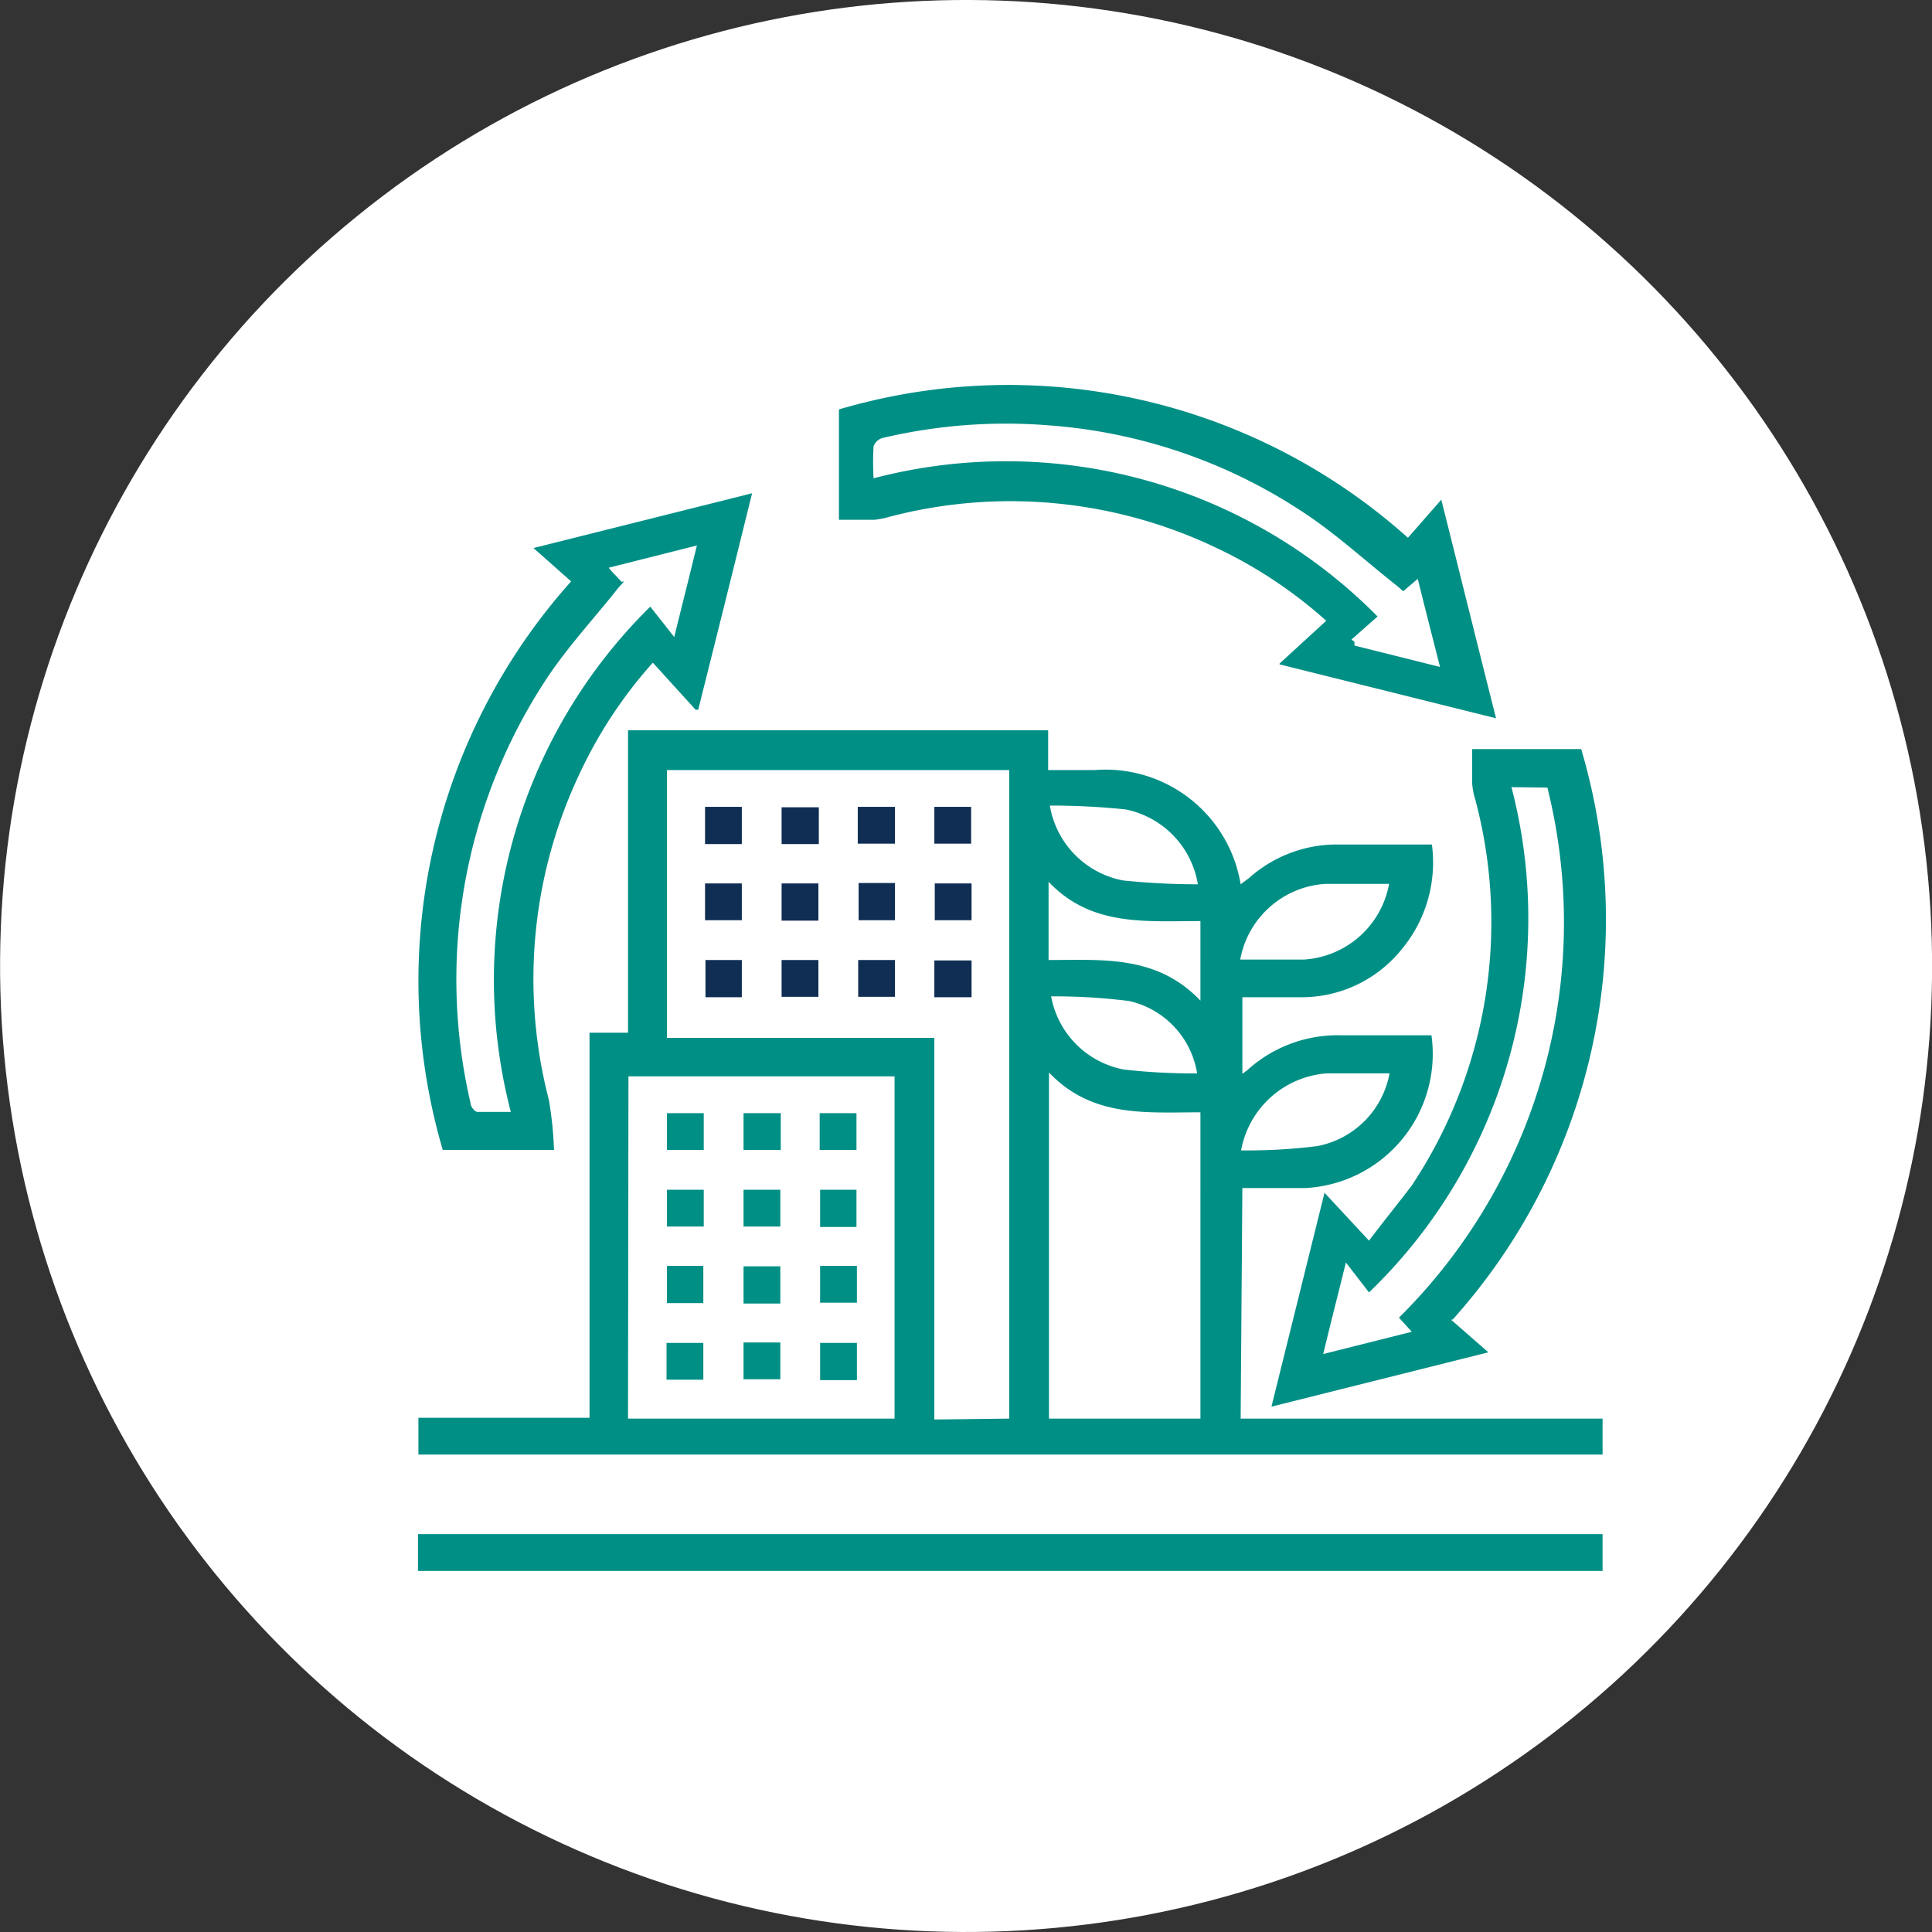
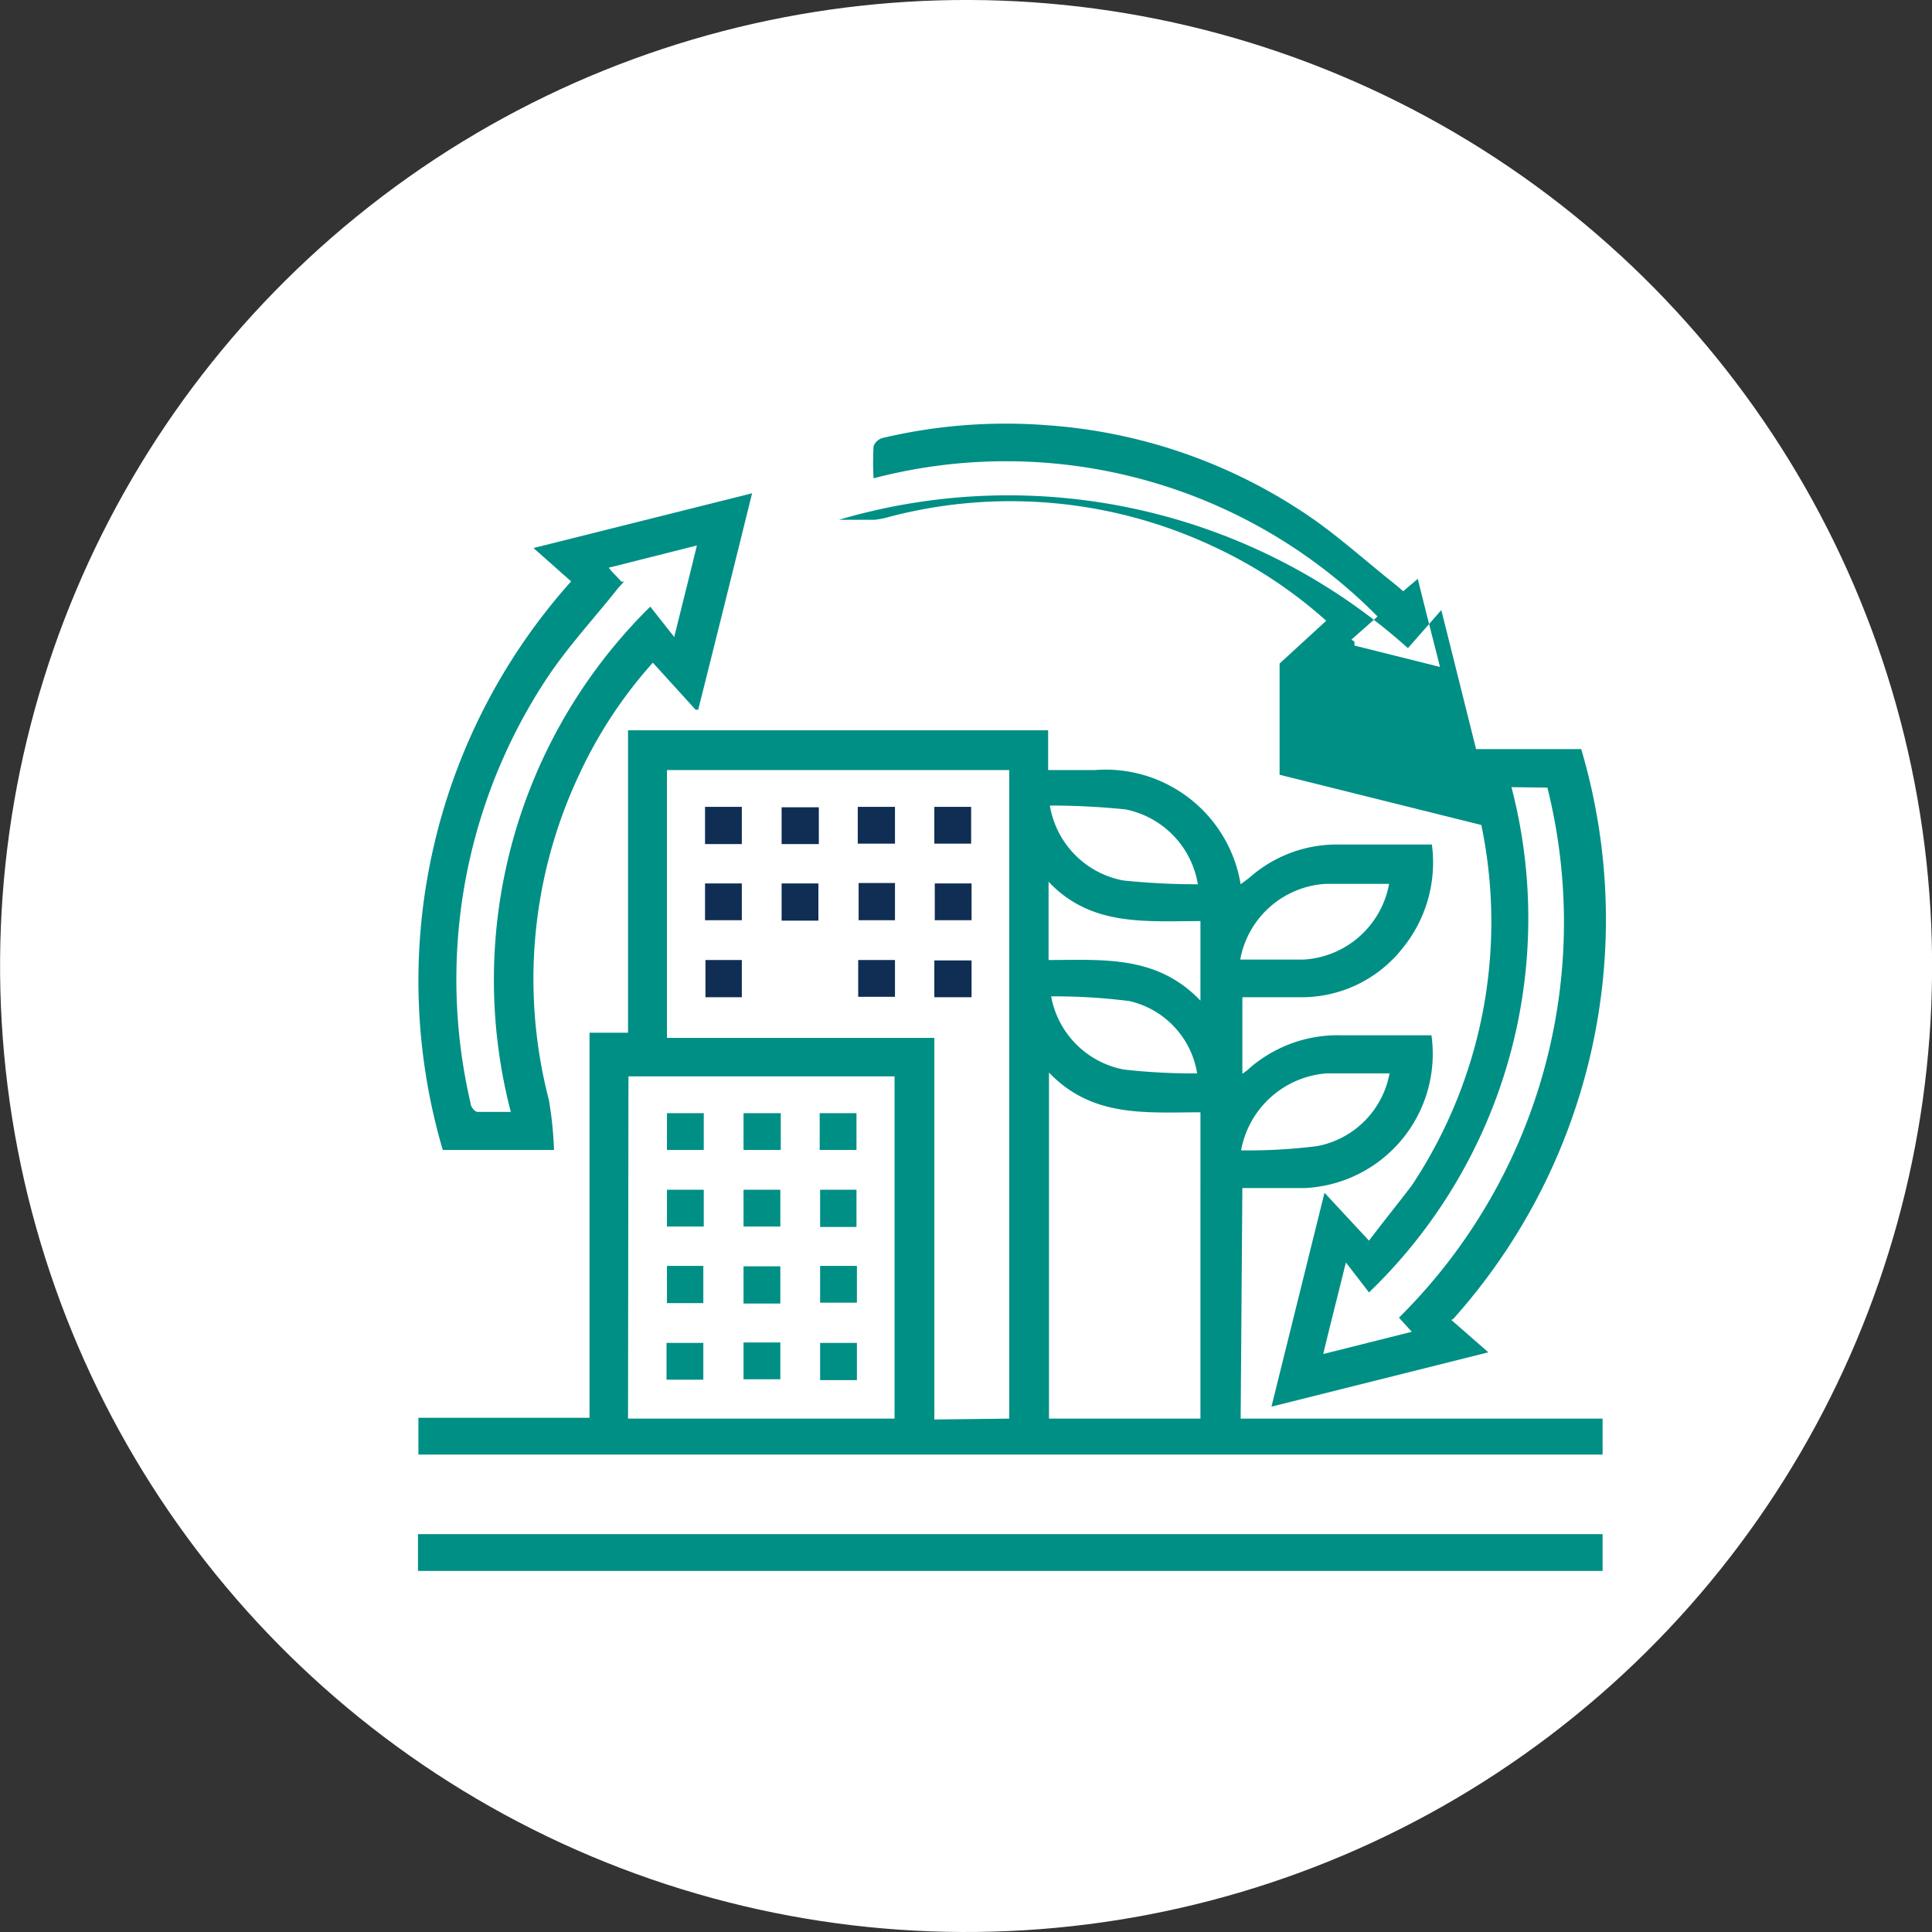
<svg xmlns="http://www.w3.org/2000/svg" viewBox="0 0 45.16 45.16">
  <rect x="0" y="0" width="45.16" height="45.16" fill="#333333" stroke="none" />
  <defs>
    <style>.cls-1{fill:#fff;}.cls-2{fill:#008f85;}.cls-3{fill:#102e54;}</style>
  </defs>
  <g id="Layer_2" data-name="Layer 2">
    <g id="图层_1" data-name="图层 1">
      <circle class="cls-1" cx="22.58" cy="22.58" r="22.58" transform="translate(-6.99 34.63) rotate(-67.17)" />
      <path class="cls-2" d="M29,33.16h8.46V34H9.78v-.86h4v-9h.9V17.07H24.5V18c.39,0,.74,0,1.09,0A3.2,3.2,0,0,1,29,20.67l.2-.15a3.08,3.08,0,0,1,2.07-.78h2.2a3.17,3.17,0,0,1-.69,2.43,3,3,0,0,1-2.36,1.14c-.45,0-.91,0-1.38,0v1.79l.11-.08a3.14,3.14,0,0,1,2.22-.82h2.09a3.14,3.14,0,0,1-2.95,3.57c-.49,0-1,0-1.47,0Zm-5.41,0V18h-8v6.26h6.25v8.92Zm-8.91,0h6.23v-8H14.69Zm13.38,0V26c-1.27,0-2.53.13-3.54-.93v8.09Zm0-11.63c-1.29,0-2.56.13-3.55-.92v1.83c1.27,0,2.53-.12,3.55.95V21.52Zm-3.52-2.7a2.14,2.14,0,0,0,1.71,1.75,16.8,16.8,0,0,0,1.75.09,2.14,2.14,0,0,0-1.69-1.75,16.91,16.91,0,0,0-1.77-.09m4.49,3.6c.49,0,1,0,1.44,0a2.16,2.16,0,0,0,2-1.77c-.5,0-1,0-1.48,0a2.16,2.16,0,0,0-2,1.77m-1,2.71A2.07,2.07,0,0,0,26.4,23.4a13.73,13.73,0,0,0-1.83-.11A2.13,2.13,0,0,0,26.27,25a14.44,14.44,0,0,0,1.75.09m4.5,0c-.53,0-1,0-1.51,0a2.2,2.2,0,0,0-2,1.8,13.1,13.1,0,0,0,1.78-.1,2.12,2.12,0,0,0,1.69-1.7" />
      <path class="cls-2" d="M16.26,16.59l-1-1.1a10.56,10.56,0,0,0-1.71,2.59,11.22,11.22,0,0,0-.72,7.63,8.74,8.74,0,0,1,.12,1.17h-2.6a14,14,0,0,1,3-13.29l-.88-.78,5.11-1.28c-.42,1.7-.83,3.35-1.26,5.06m-1.73-3c-.08.09-.14.15-.2.23-.56.7-1.17,1.36-1.65,2.1A12.77,12.77,0,0,0,11,25.79c0,.08.1.2.16.2.26,0,.52,0,.78,0A12.24,12.24,0,0,1,15.2,14.18l.56.71c.19-.77.36-1.44.53-2.14l-2.06.52a1.38,1.38,0,0,0,.15.17l.15.16" />
      <path class="cls-2" d="M33.92,30.85l.87.76-5.07,1.27q.63-2.54,1.24-5L32,29c.37-.49.69-.88,1-1.29a11.12,11.12,0,0,0,1.49-9,1.86,1.86,0,0,1-.08-.41c0-.26,0-.52,0-.79h2.55a14,14,0,0,1-3,13.33m1.37-12.44A12.13,12.13,0,0,1,32,30.21l-.54-.7c-.19.77-.36,1.43-.53,2.14L33,31.13l-.3-.33a13,13,0,0,0,3.47-12.39Z" />
-       <path class="cls-2" d="M29.91,15.51l1.09-1a10.65,10.65,0,0,0-2.56-1.7,11.16,11.16,0,0,0-7.65-.73,2,2,0,0,1-.35.07c-.27,0-.54,0-.83,0V9.57a14,14,0,0,1,13.3,3l.36-.41.42-.48c.44,1.75.85,3.41,1.28,5.11l-5.06-1.26M31.66,15l0,.09,2,.5c-.18-.71-.35-1.37-.52-2.06l-.34.29-.15-.13c-.75-.59-1.45-1.24-2.24-1.75a12.39,12.39,0,0,0-5.93-2,12.53,12.53,0,0,0-3.86.3.32.32,0,0,0-.2.19,6.23,6.23,0,0,0,0,.75,12.21,12.21,0,0,1,11.78,3.23l-.61.54" />
+       <path class="cls-2" d="M29.91,15.51l1.09-1a10.65,10.65,0,0,0-2.56-1.7,11.16,11.16,0,0,0-7.65-.73,2,2,0,0,1-.35.07c-.27,0-.54,0-.83,0a14,14,0,0,1,13.3,3l.36-.41.42-.48c.44,1.75.85,3.41,1.28,5.11l-5.06-1.26M31.66,15l0,.09,2,.5c-.18-.71-.35-1.37-.52-2.06l-.34.29-.15-.13c-.75-.59-1.45-1.24-2.24-1.75a12.39,12.39,0,0,0-5.93-2,12.53,12.53,0,0,0-3.86.3.32.32,0,0,0-.2.19,6.23,6.23,0,0,0,0,.75,12.21,12.21,0,0,1,11.78,3.23l-.61.54" />
      <rect class="cls-2" x="9.77" y="35.86" width="27.69" height="0.86" />
      <rect class="cls-3" x="18.27" y="20.65" width="0.86" height="0.87" />
      <rect class="cls-3" x="21.85" y="20.65" width="0.86" height="0.86" />
      <rect class="cls-3" x="16.49" y="22.44" width="0.85" height="0.87" />
      <rect class="cls-3" x="20.07" y="20.64" width="0.85" height="0.87" />
      <rect class="cls-3" x="20.06" y="22.44" width="0.86" height="0.86" />
      <rect class="cls-3" x="21.84" y="22.45" width="0.87" height="0.86" />
      <rect class="cls-3" x="16.48" y="18.86" width="0.86" height="0.87" />
      <rect class="cls-3" x="18.27" y="18.87" width="0.87" height="0.86" />
-       <rect class="cls-3" x="18.27" y="22.44" width="0.86" height="0.86" />
      <rect class="cls-3" x="20.05" y="18.86" width="0.87" height="0.86" />
      <rect class="cls-3" x="21.84" y="18.86" width="0.86" height="0.86" />
      <rect class="cls-3" x="16.48" y="20.65" width="0.86" height="0.86" />
      <rect class="cls-2" x="15.59" y="26.02" width="0.86" height="0.86" />
      <rect class="cls-2" x="17.38" y="26.02" width="0.87" height="0.86" />
      <rect class="cls-2" x="15.59" y="27.81" width="0.86" height="0.86" />
      <rect class="cls-2" x="17.38" y="27.81" width="0.86" height="0.86" />
      <rect class="cls-2" x="19.17" y="27.81" width="0.85" height="0.87" />
      <rect class="cls-2" x="15.59" y="29.59" width="0.85" height="0.87" />
      <rect class="cls-2" x="19.16" y="26.02" width="0.86" height="0.86" />
      <rect class="cls-2" x="19.17" y="29.59" width="0.86" height="0.86" />
      <rect class="cls-2" x="15.58" y="31.39" width="0.86" height="0.86" />
      <rect class="cls-2" x="17.38" y="31.38" width="0.86" height="0.86" />
      <rect class="cls-2" x="19.17" y="31.39" width="0.86" height="0.87" />
      <rect class="cls-2" x="17.38" y="29.6" width="0.86" height="0.87" />
    </g>
  </g>
</svg>